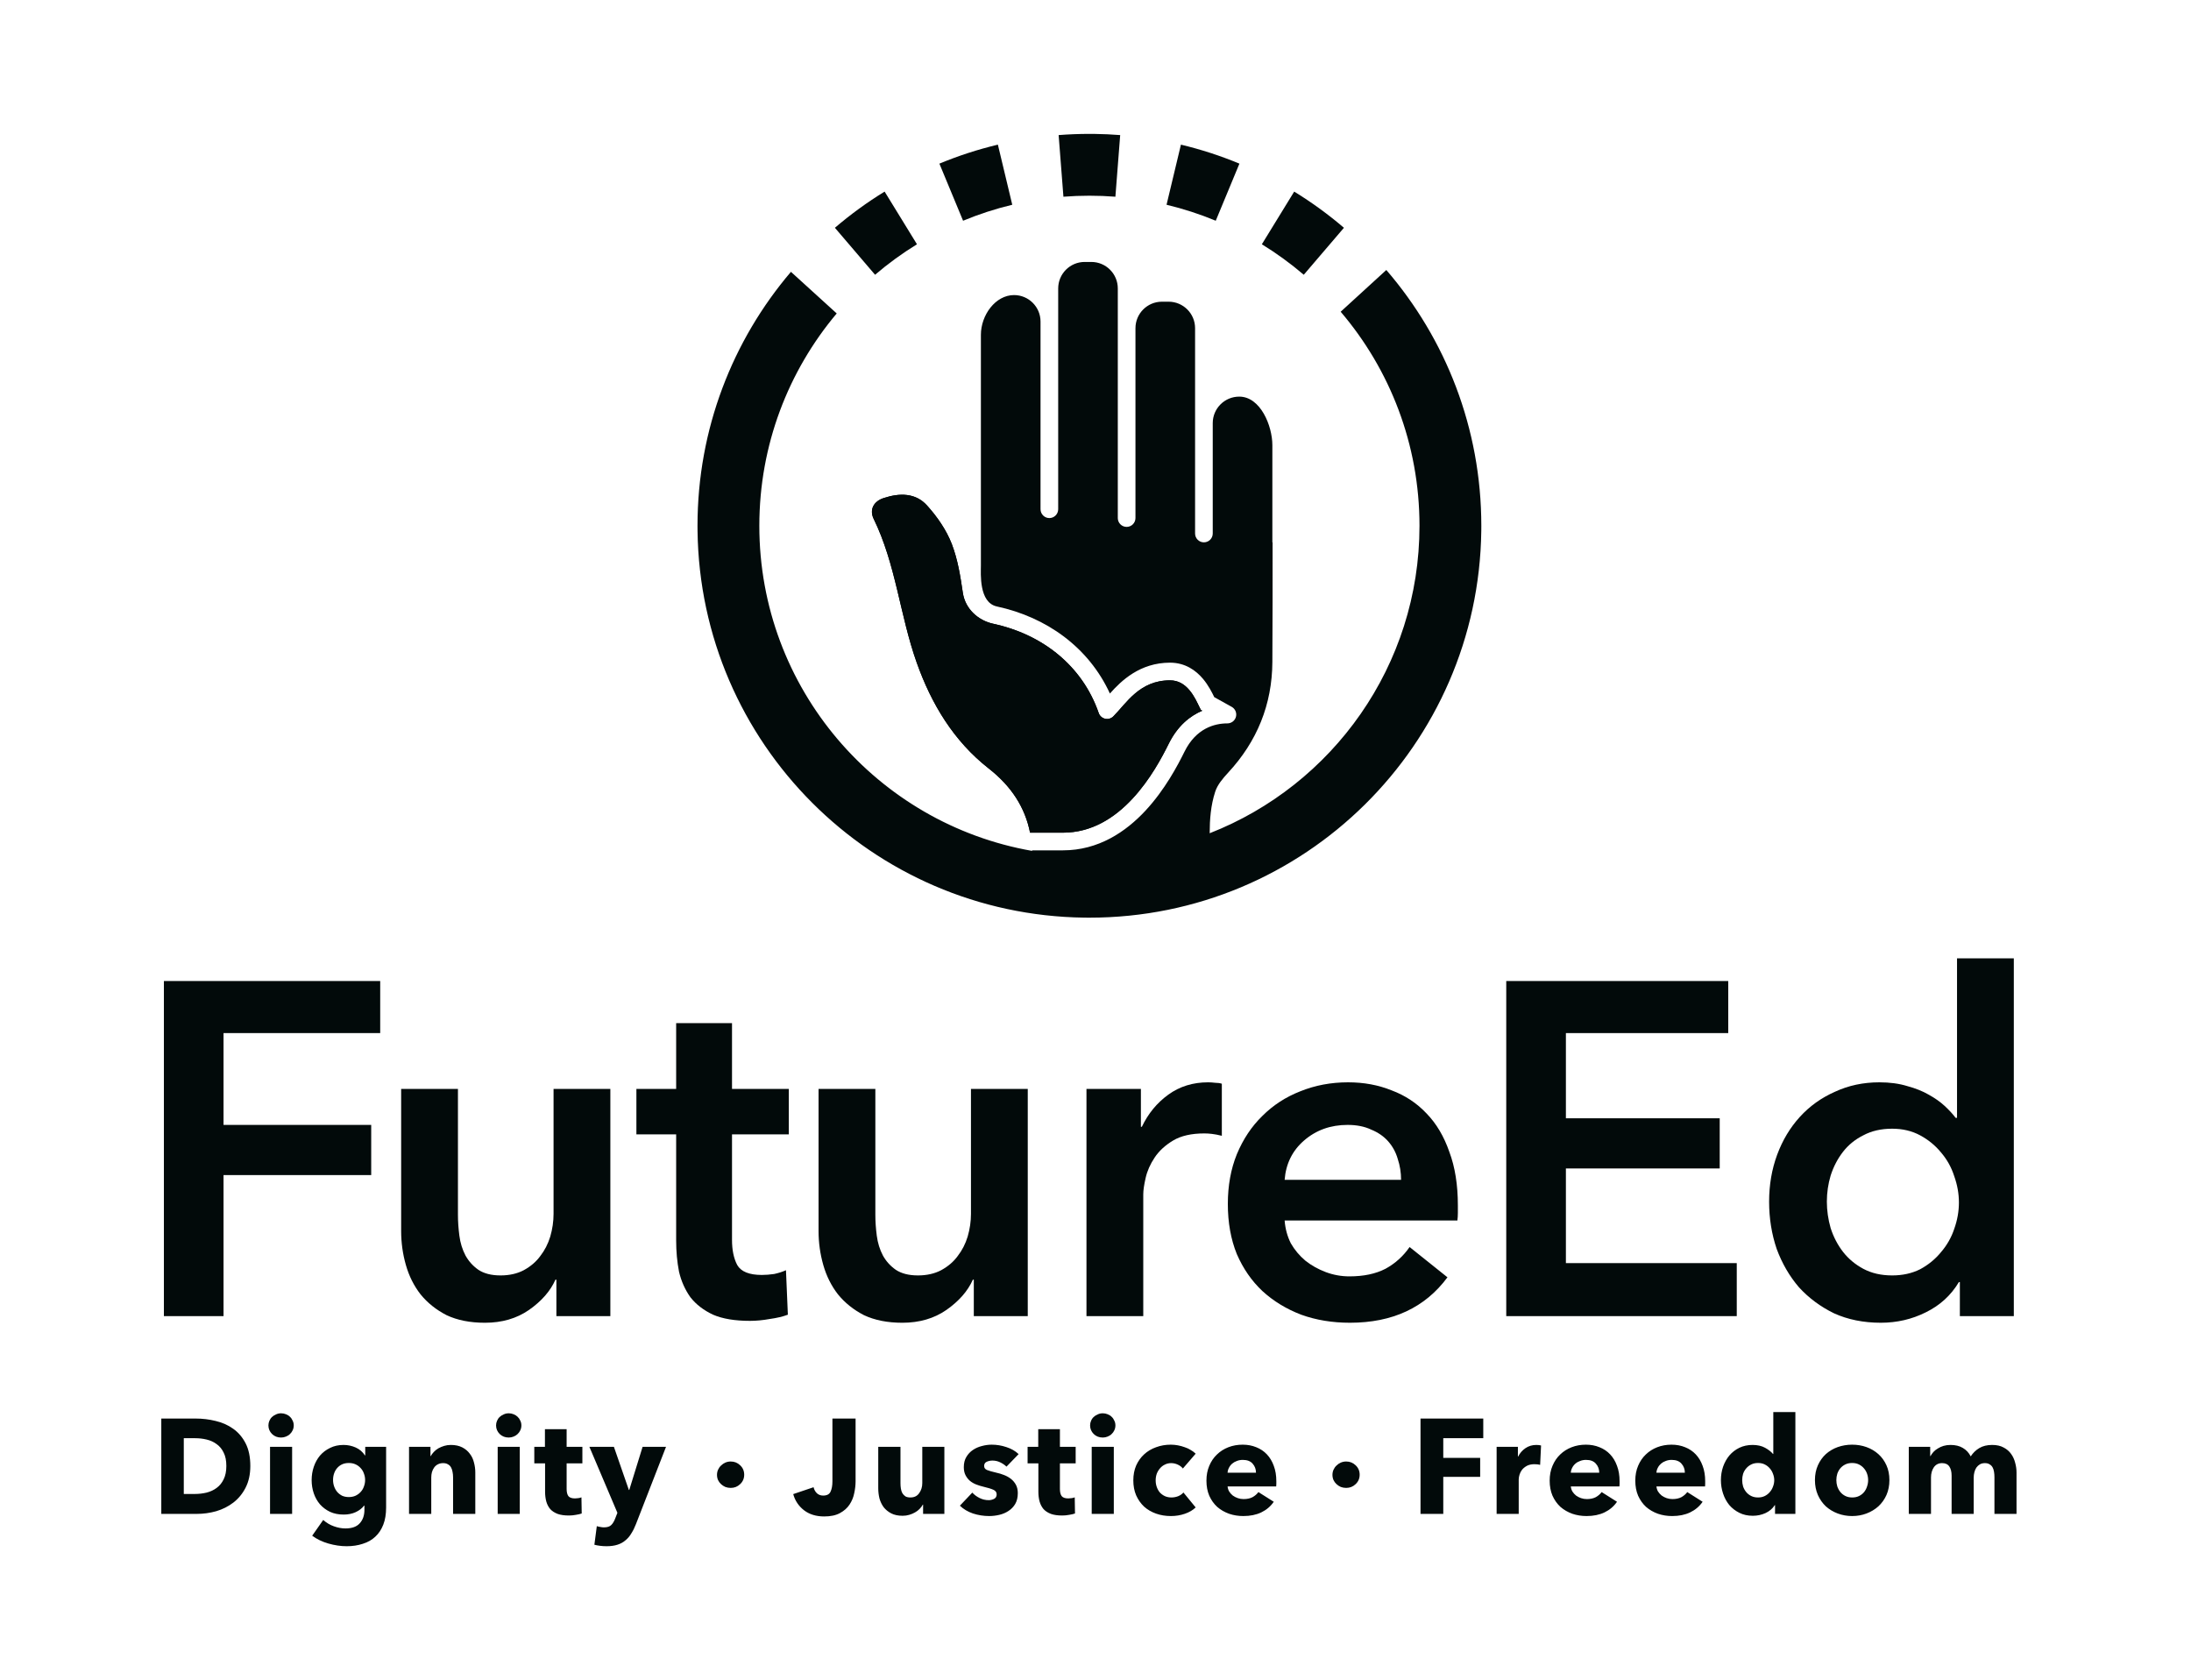
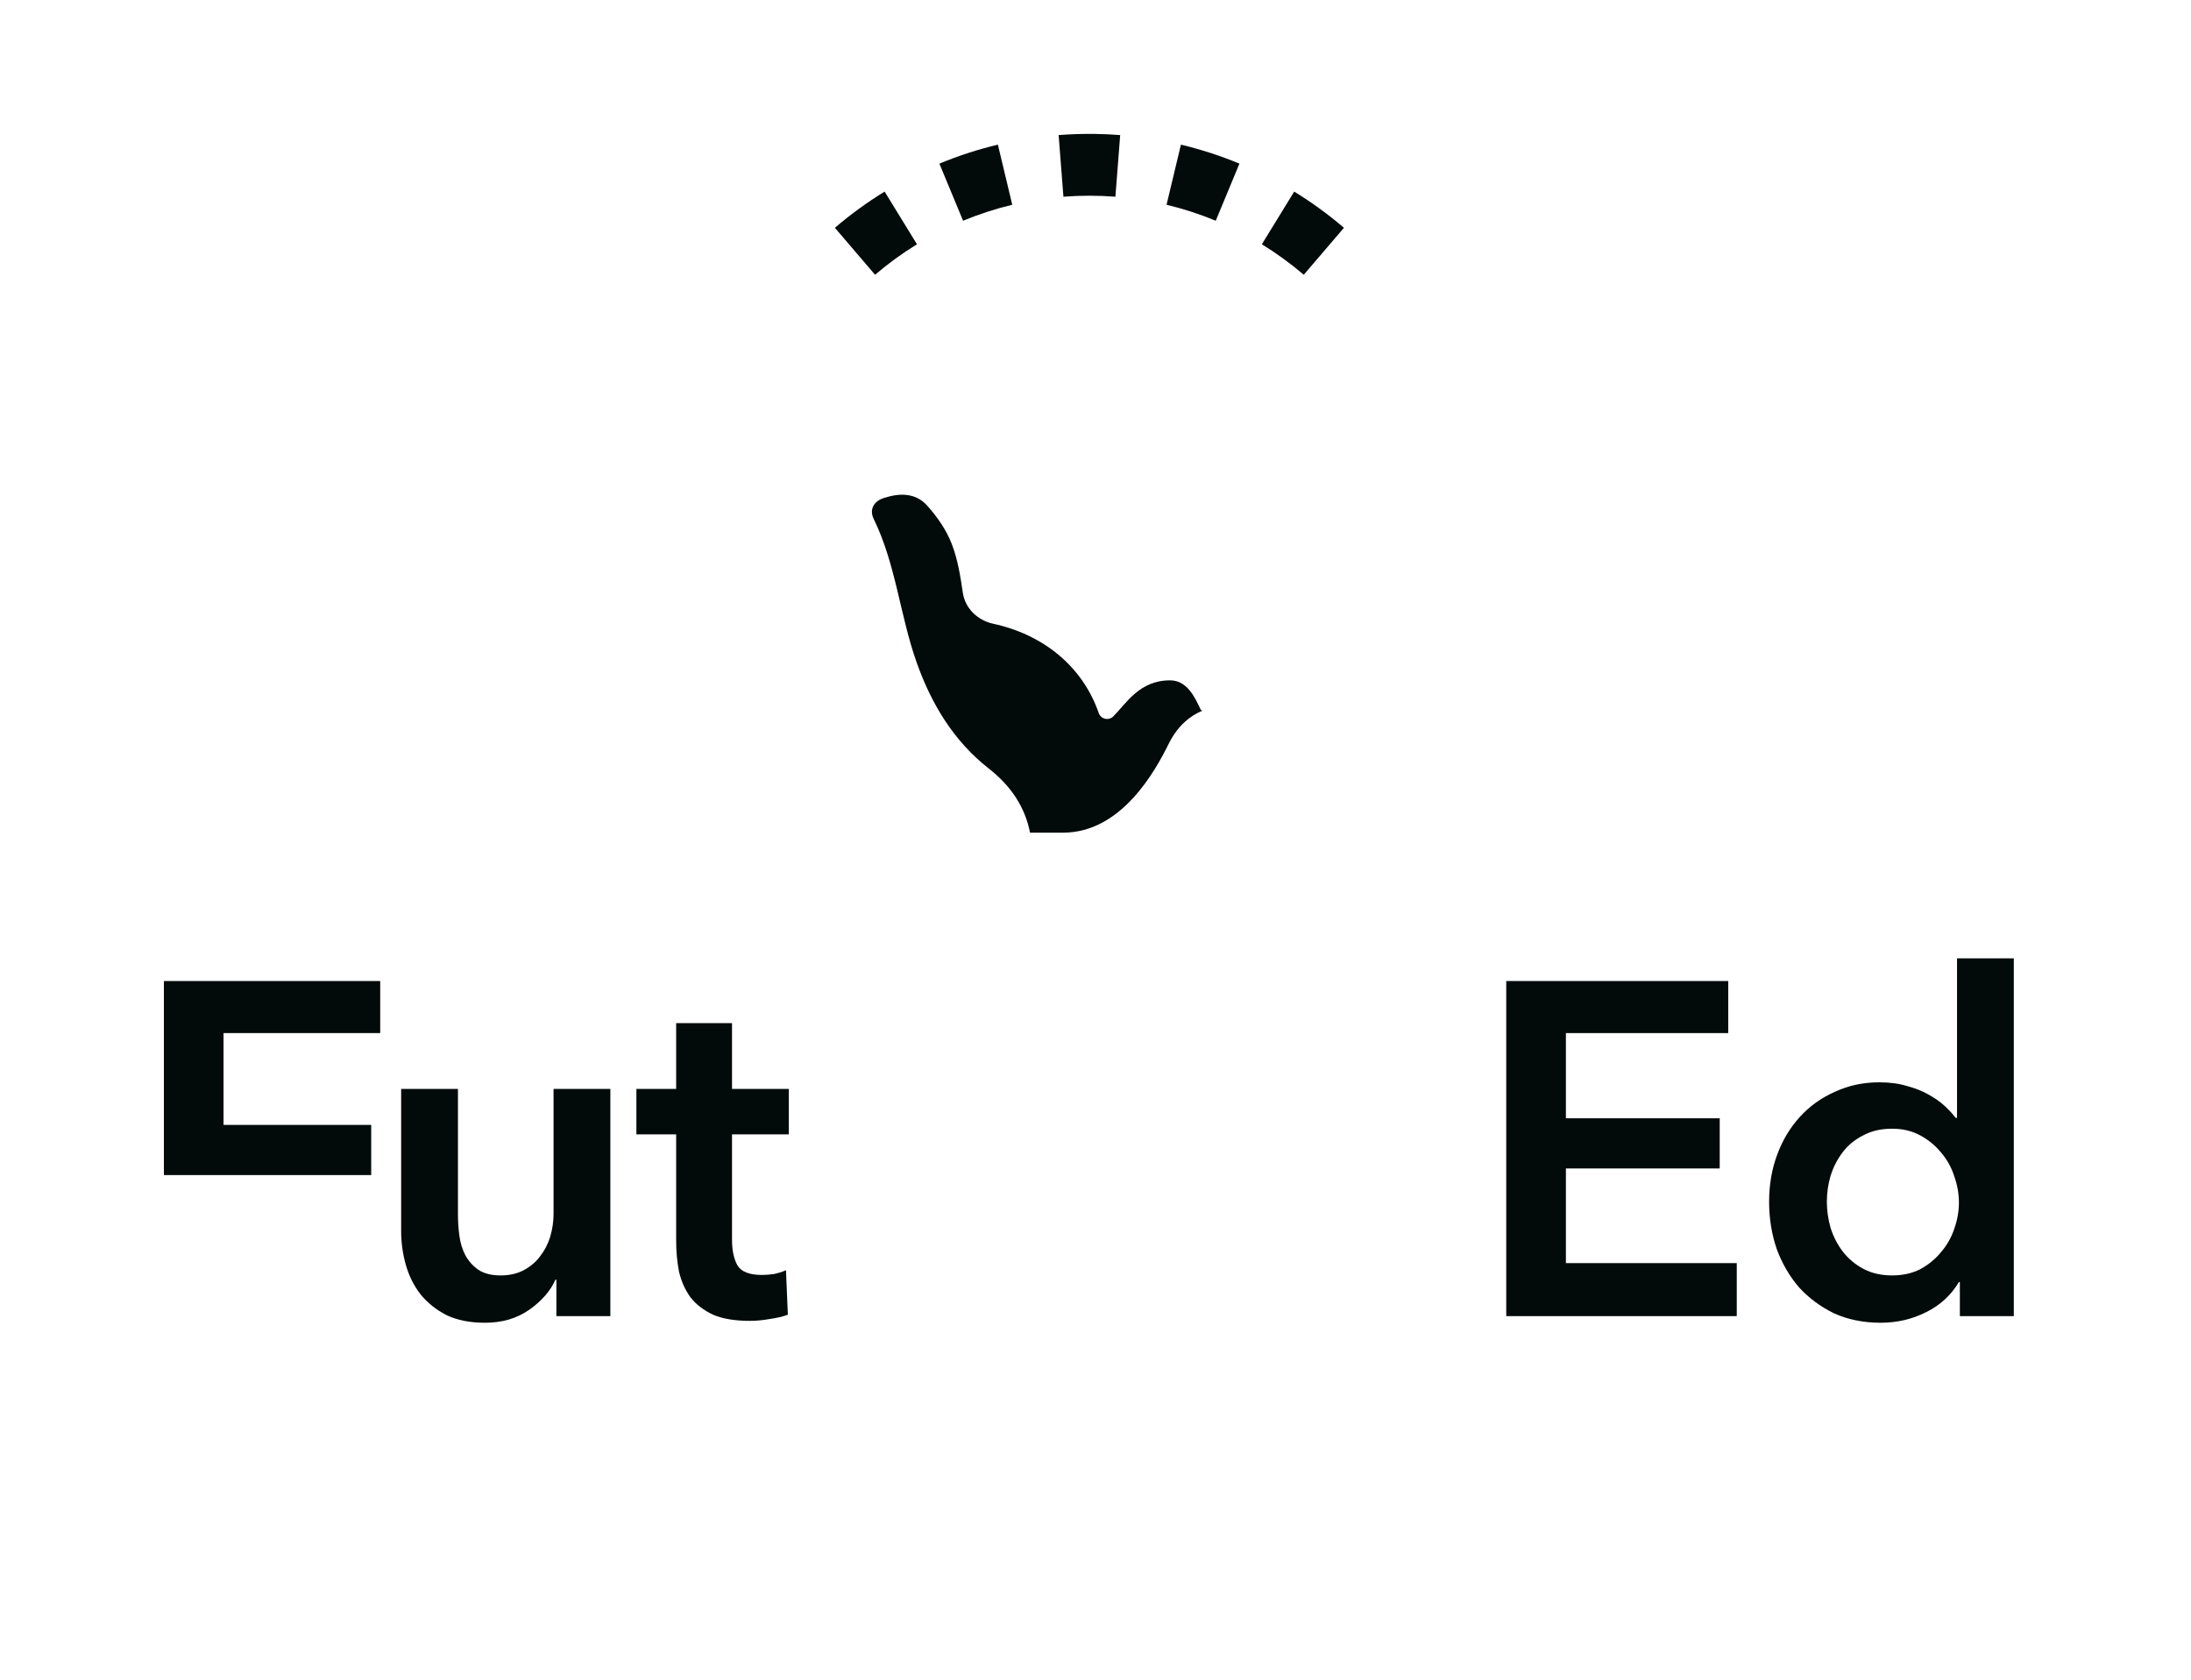
<svg xmlns="http://www.w3.org/2000/svg" width="180" height="138" viewBox="0 0 180 138" fill="none">
-   <path d="M20.565 120.438C20.565 121.124 20.436 121.718 20.178 122.22C19.927 122.714 19.591 123.123 19.171 123.448C18.758 123.765 18.289 124.001 17.765 124.156C17.242 124.303 16.711 124.377 16.172 124.377H13.251V116.544H16.084C16.637 116.544 17.183 116.61 17.721 116.743C18.26 116.868 18.739 117.082 19.16 117.385C19.58 117.68 19.919 118.078 20.178 118.579C20.436 119.081 20.565 119.701 20.565 120.438ZM18.595 120.438C18.595 119.996 18.522 119.631 18.374 119.343C18.234 119.048 18.042 118.816 17.799 118.646C17.563 118.469 17.29 118.343 16.98 118.27C16.678 118.196 16.364 118.159 16.04 118.159H15.099V122.74H15.995C16.335 122.74 16.659 122.703 16.969 122.629C17.286 122.548 17.563 122.419 17.799 122.242C18.042 122.065 18.234 121.829 18.374 121.534C18.522 121.239 18.595 120.873 18.595 120.438ZM24.132 117.108C24.132 117.248 24.103 117.381 24.044 117.506C23.992 117.624 23.918 117.728 23.822 117.816C23.734 117.905 23.623 117.975 23.49 118.026C23.365 118.078 23.232 118.104 23.092 118.104C22.797 118.104 22.55 118.008 22.351 117.816C22.152 117.617 22.052 117.381 22.052 117.108C22.052 116.975 22.078 116.85 22.13 116.732C22.181 116.606 22.255 116.499 22.351 116.411C22.447 116.322 22.557 116.252 22.683 116.201C22.808 116.142 22.945 116.112 23.092 116.112C23.232 116.112 23.365 116.138 23.49 116.19C23.623 116.241 23.734 116.311 23.822 116.4C23.918 116.488 23.992 116.595 24.044 116.721C24.103 116.839 24.132 116.968 24.132 117.108ZM22.185 124.377V118.867H23.999V124.377H22.185ZM31.721 123.857C31.721 124.396 31.644 124.864 31.489 125.262C31.334 125.661 31.116 125.989 30.836 126.247C30.556 126.513 30.213 126.708 29.807 126.833C29.409 126.966 28.966 127.033 28.479 127.033C27.992 127.033 27.491 126.959 26.974 126.811C26.466 126.664 26.023 126.45 25.647 126.17L26.554 124.875C26.82 125.111 27.111 125.284 27.428 125.395C27.753 125.513 28.07 125.572 28.38 125.572C28.911 125.572 29.302 125.432 29.552 125.152C29.811 124.871 29.94 124.499 29.94 124.034V123.702H29.907C29.737 123.924 29.508 124.101 29.221 124.233C28.933 124.366 28.605 124.433 28.236 124.433C27.815 124.433 27.443 124.359 27.118 124.211C26.794 124.056 26.517 123.85 26.288 123.592C26.067 123.333 25.898 123.035 25.78 122.695C25.662 122.349 25.603 121.984 25.603 121.6C25.603 121.216 25.662 120.851 25.78 120.505C25.898 120.158 26.067 119.852 26.288 119.586C26.517 119.321 26.794 119.111 27.118 118.956C27.443 118.793 27.812 118.712 28.225 118.712C28.572 118.712 28.903 118.782 29.221 118.922C29.538 119.063 29.792 119.28 29.984 119.575H30.006V118.867H31.721V123.857ZM29.995 121.589C29.995 121.405 29.962 121.228 29.895 121.058C29.837 120.888 29.748 120.741 29.63 120.615C29.512 120.483 29.372 120.379 29.209 120.306C29.047 120.232 28.863 120.195 28.656 120.195C28.45 120.195 28.265 120.232 28.103 120.306C27.948 120.379 27.815 120.479 27.705 120.604C27.594 120.73 27.509 120.877 27.45 121.047C27.391 121.216 27.362 121.397 27.362 121.589C27.362 121.773 27.391 121.95 27.45 122.12C27.509 122.29 27.594 122.441 27.705 122.574C27.815 122.699 27.948 122.802 28.103 122.884C28.265 122.957 28.45 122.994 28.656 122.994C28.863 122.994 29.047 122.957 29.209 122.884C29.379 122.802 29.519 122.699 29.63 122.574C29.748 122.448 29.837 122.301 29.895 122.131C29.962 121.961 29.995 121.781 29.995 121.589ZM37.222 124.377V121.368C37.222 121.213 37.208 121.065 37.178 120.925C37.156 120.785 37.115 120.663 37.056 120.56C36.997 120.449 36.913 120.365 36.802 120.306C36.699 120.239 36.566 120.206 36.404 120.206C36.241 120.206 36.097 120.239 35.972 120.306C35.854 120.365 35.755 120.449 35.673 120.56C35.592 120.671 35.529 120.8 35.485 120.947C35.448 121.087 35.43 121.235 35.43 121.39V124.377H33.604V118.867H35.364V119.631H35.386C35.452 119.513 35.537 119.398 35.64 119.288C35.751 119.17 35.876 119.07 36.016 118.989C36.164 118.908 36.322 118.841 36.492 118.79C36.662 118.738 36.843 118.712 37.034 118.712C37.403 118.712 37.717 118.779 37.975 118.911C38.233 119.044 38.439 119.218 38.594 119.431C38.757 119.638 38.871 119.878 38.937 120.151C39.011 120.424 39.048 120.696 39.048 120.969V124.377H37.222ZM42.834 117.108C42.834 117.248 42.805 117.381 42.746 117.506C42.694 117.624 42.62 117.728 42.525 117.816C42.436 117.905 42.325 117.975 42.193 118.026C42.067 118.078 41.934 118.104 41.794 118.104C41.499 118.104 41.252 118.008 41.053 117.816C40.854 117.617 40.754 117.381 40.754 117.108C40.754 116.975 40.78 116.85 40.832 116.732C40.883 116.606 40.957 116.499 41.053 116.411C41.149 116.322 41.26 116.252 41.385 116.201C41.51 116.142 41.647 116.112 41.794 116.112C41.934 116.112 42.067 116.138 42.193 116.19C42.325 116.241 42.436 116.311 42.525 116.4C42.62 116.488 42.694 116.595 42.746 116.721C42.805 116.839 42.834 116.968 42.834 117.108ZM40.887 124.377V118.867H42.702V124.377H40.887ZM46.551 120.228V122.33C46.551 122.588 46.599 122.784 46.695 122.917C46.798 123.042 46.979 123.105 47.237 123.105C47.325 123.105 47.417 123.097 47.513 123.083C47.617 123.068 47.702 123.046 47.768 123.016L47.79 124.344C47.665 124.388 47.506 124.425 47.314 124.455C47.123 124.492 46.931 124.51 46.739 124.51C46.37 124.51 46.06 124.466 45.809 124.377C45.559 124.281 45.356 124.149 45.201 123.979C45.053 123.802 44.947 123.595 44.88 123.359C44.814 123.116 44.781 122.847 44.781 122.552V120.228H43.895V118.867H44.769V117.418H46.551V118.867H47.845V120.228H46.551ZM52.25 125.207C52.139 125.495 52.014 125.749 51.873 125.97C51.741 126.199 51.578 126.391 51.387 126.546C51.202 126.708 50.981 126.83 50.723 126.911C50.472 126.992 50.173 127.033 49.827 127.033C49.657 127.033 49.48 127.022 49.295 126.999C49.118 126.977 48.964 126.948 48.831 126.911L49.03 125.384C49.118 125.414 49.214 125.436 49.318 125.45C49.428 125.473 49.528 125.484 49.616 125.484C49.897 125.484 50.099 125.417 50.225 125.284C50.35 125.159 50.457 124.978 50.546 124.742L50.723 124.289L48.421 118.867H50.435L51.663 122.408H51.697L52.792 118.867H54.717L52.25 125.207ZM61.139 121.157C61.139 121.467 61.028 121.725 60.807 121.932C60.593 122.139 60.335 122.242 60.032 122.242C59.877 122.242 59.73 122.216 59.59 122.164C59.457 122.105 59.339 122.028 59.236 121.932C59.132 121.836 59.051 121.725 58.992 121.6C58.933 121.467 58.904 121.323 58.904 121.169C58.904 121.021 58.933 120.881 58.992 120.748C59.051 120.615 59.132 120.501 59.236 120.405C59.339 120.302 59.457 120.221 59.59 120.162C59.73 120.103 59.877 120.073 60.032 120.073C60.335 120.073 60.593 120.176 60.807 120.383C61.028 120.59 61.139 120.848 61.139 121.157ZM70.29 121.7C70.29 122.009 70.253 122.334 70.179 122.673C70.113 123.013 69.984 123.326 69.792 123.614C69.608 123.894 69.346 124.126 69.006 124.311C68.674 124.495 68.243 124.587 67.712 124.587C67.048 124.587 66.495 124.418 66.052 124.078C65.609 123.732 65.314 123.289 65.167 122.751L66.838 122.186C66.889 122.393 66.981 122.559 67.114 122.684C67.254 122.81 67.424 122.872 67.623 122.872C67.933 122.872 68.136 122.765 68.232 122.552C68.335 122.338 68.387 122.057 68.387 121.711V116.544H70.29V121.7ZM75.836 124.377V123.614H75.814C75.748 123.739 75.659 123.857 75.549 123.968C75.445 124.078 75.32 124.174 75.172 124.255C75.032 124.337 74.874 124.403 74.697 124.455C74.527 124.506 74.346 124.532 74.154 124.532C73.786 124.532 73.472 124.466 73.214 124.333C72.963 124.2 72.757 124.031 72.594 123.824C72.439 123.61 72.325 123.37 72.251 123.105C72.185 122.832 72.152 122.555 72.152 122.275V118.867H73.978V121.855C73.978 122.009 73.989 122.157 74.011 122.297C74.033 122.437 74.073 122.563 74.132 122.673C74.199 122.784 74.284 122.872 74.387 122.939C74.49 122.998 74.627 123.027 74.796 123.027C75.113 123.027 75.353 122.909 75.515 122.673C75.685 122.437 75.77 122.161 75.77 121.843V118.867H77.584V124.377H75.836ZM82.688 120.494C82.54 120.353 82.367 120.235 82.168 120.14C81.969 120.044 81.758 119.996 81.537 119.996C81.368 119.996 81.209 120.029 81.061 120.095C80.921 120.162 80.851 120.276 80.851 120.438C80.851 120.593 80.929 120.704 81.084 120.77C81.246 120.837 81.504 120.91 81.858 120.992C82.065 121.036 82.271 121.098 82.478 121.18C82.692 121.261 82.883 121.368 83.053 121.5C83.223 121.633 83.359 121.796 83.463 121.987C83.566 122.179 83.617 122.408 83.617 122.673C83.617 123.02 83.547 123.315 83.407 123.558C83.267 123.794 83.083 123.986 82.854 124.134C82.633 124.281 82.382 124.388 82.102 124.455C81.821 124.521 81.541 124.554 81.261 124.554C80.811 124.554 80.368 124.484 79.933 124.344C79.505 124.196 79.147 123.983 78.86 123.702L79.878 122.629C80.04 122.806 80.239 122.954 80.475 123.072C80.711 123.19 80.962 123.249 81.228 123.249C81.375 123.249 81.519 123.215 81.659 123.149C81.806 123.075 81.88 122.95 81.88 122.773C81.88 122.603 81.792 122.478 81.615 122.397C81.438 122.316 81.161 122.231 80.785 122.142C80.593 122.098 80.401 122.039 80.21 121.965C80.018 121.891 79.844 121.792 79.689 121.666C79.542 121.541 79.42 121.386 79.324 121.202C79.228 121.017 79.181 120.796 79.181 120.538C79.181 120.206 79.251 119.926 79.391 119.697C79.531 119.461 79.712 119.269 79.933 119.122C80.154 118.974 80.398 118.867 80.663 118.801C80.936 118.727 81.205 118.69 81.471 118.69C81.884 118.69 82.286 118.757 82.677 118.889C83.075 119.015 83.411 119.206 83.684 119.465L82.688 120.494ZM87.077 120.228V122.33C87.077 122.588 87.125 122.784 87.221 122.917C87.324 123.042 87.505 123.105 87.763 123.105C87.851 123.105 87.944 123.097 88.04 123.083C88.143 123.068 88.228 123.046 88.294 123.016L88.316 124.344C88.191 124.388 88.032 124.425 87.84 124.455C87.649 124.492 87.457 124.51 87.265 124.51C86.896 124.51 86.586 124.466 86.336 124.377C86.085 124.281 85.882 124.149 85.727 123.979C85.58 123.802 85.473 123.595 85.406 123.359C85.34 123.116 85.307 122.847 85.307 122.552V120.228H84.421V118.867H85.296V117.418H87.077V118.867H88.371V120.228H87.077ZM91.636 117.108C91.636 117.248 91.607 117.381 91.548 117.506C91.496 117.624 91.422 117.728 91.326 117.816C91.238 117.905 91.127 117.975 90.995 118.026C90.869 118.078 90.736 118.104 90.596 118.104C90.301 118.104 90.054 118.008 89.855 117.816C89.656 117.617 89.556 117.381 89.556 117.108C89.556 116.975 89.582 116.85 89.634 116.732C89.685 116.606 89.759 116.499 89.855 116.411C89.951 116.322 90.061 116.252 90.187 116.201C90.312 116.142 90.449 116.112 90.596 116.112C90.736 116.112 90.869 116.138 90.995 116.19C91.127 116.241 91.238 116.311 91.326 116.4C91.422 116.488 91.496 116.595 91.548 116.721C91.607 116.839 91.636 116.968 91.636 117.108ZM89.689 124.377V118.867H91.504V124.377H89.689ZM97.178 120.649C97.075 120.516 96.935 120.409 96.758 120.328C96.581 120.247 96.4 120.206 96.216 120.206C96.024 120.206 95.851 120.247 95.696 120.328C95.541 120.401 95.408 120.505 95.297 120.637C95.187 120.763 95.098 120.91 95.032 121.08C94.973 121.25 94.943 121.43 94.943 121.622C94.943 121.814 94.973 121.995 95.032 122.164C95.091 122.334 95.176 122.485 95.286 122.618C95.404 122.743 95.541 122.843 95.696 122.917C95.858 122.99 96.039 123.027 96.238 123.027C96.422 123.027 96.603 122.994 96.78 122.928C96.964 122.854 97.112 122.751 97.223 122.618L98.229 123.846C98.001 124.067 97.706 124.241 97.344 124.366C96.983 124.492 96.599 124.554 96.194 124.554C95.758 124.554 95.353 124.488 94.977 124.355C94.6 124.222 94.272 124.031 93.992 123.78C93.719 123.522 93.501 123.212 93.339 122.85C93.184 122.489 93.107 122.08 93.107 121.622C93.107 121.172 93.184 120.767 93.339 120.405C93.501 120.044 93.719 119.738 93.992 119.487C94.272 119.229 94.6 119.033 94.977 118.9C95.353 118.76 95.755 118.69 96.183 118.69C96.382 118.69 96.577 118.709 96.769 118.745C96.968 118.782 97.156 118.834 97.333 118.9C97.518 118.959 97.684 119.037 97.831 119.133C97.986 119.221 98.119 119.321 98.229 119.431L97.178 120.649ZM103.185 120.992C103.185 120.704 103.093 120.457 102.909 120.25C102.732 120.044 102.463 119.94 102.101 119.94C101.924 119.94 101.762 119.97 101.614 120.029C101.467 120.081 101.338 120.154 101.227 120.25C101.116 120.346 101.028 120.46 100.962 120.593C100.895 120.719 100.858 120.851 100.851 120.992H103.185ZM104.856 121.689C104.856 121.762 104.856 121.836 104.856 121.91C104.856 121.984 104.853 122.054 104.845 122.12H100.851C100.866 122.275 100.91 122.415 100.984 122.541C101.065 122.666 101.164 122.777 101.282 122.872C101.408 122.961 101.544 123.031 101.692 123.083C101.847 123.134 102.005 123.16 102.168 123.16C102.455 123.16 102.699 123.108 102.898 123.005C103.097 122.895 103.259 122.754 103.385 122.585L104.646 123.381C104.388 123.758 104.045 124.049 103.617 124.255C103.197 124.455 102.706 124.554 102.145 124.554C101.732 124.554 101.341 124.492 100.973 124.366C100.604 124.233 100.279 124.045 99.999 123.802C99.726 123.551 99.508 123.245 99.346 122.884C99.191 122.522 99.114 122.109 99.114 121.644C99.114 121.194 99.191 120.789 99.346 120.427C99.501 120.058 99.711 119.749 99.977 119.498C100.242 119.24 100.556 119.04 100.917 118.9C101.279 118.76 101.67 118.69 102.09 118.69C102.496 118.69 102.868 118.76 103.208 118.9C103.547 119.033 103.838 119.229 104.082 119.487C104.325 119.745 104.513 120.058 104.646 120.427C104.786 120.796 104.856 121.216 104.856 121.689ZM111.702 121.157C111.702 121.467 111.591 121.725 111.37 121.932C111.156 122.139 110.898 122.242 110.595 122.242C110.44 122.242 110.293 122.216 110.153 122.164C110.02 122.105 109.902 122.028 109.799 121.932C109.695 121.836 109.614 121.725 109.555 121.6C109.496 121.467 109.467 121.323 109.467 121.169C109.467 121.021 109.496 120.881 109.555 120.748C109.614 120.615 109.695 120.501 109.799 120.405C109.902 120.302 110.02 120.221 110.153 120.162C110.293 120.103 110.44 120.073 110.595 120.073C110.898 120.073 111.156 120.176 111.37 120.383C111.591 120.59 111.702 120.848 111.702 121.157ZM118.571 118.159V119.774H121.602V121.335H118.571V124.377H116.701V116.544H121.857V118.159H118.571ZM126.528 120.35C126.447 120.328 126.366 120.313 126.284 120.306C126.211 120.298 126.137 120.294 126.063 120.294C125.82 120.294 125.613 120.339 125.443 120.427C125.281 120.516 125.148 120.623 125.045 120.748C124.949 120.873 124.879 121.01 124.835 121.157C124.791 121.305 124.769 121.434 124.769 121.545V124.377H122.954V118.867H124.702V119.664H124.724C124.864 119.383 125.064 119.155 125.322 118.978C125.58 118.801 125.879 118.712 126.218 118.712C126.292 118.712 126.362 118.716 126.428 118.723C126.502 118.731 126.561 118.742 126.605 118.757L126.528 120.35ZM131.384 120.992C131.384 120.704 131.292 120.457 131.107 120.25C130.93 120.044 130.661 119.94 130.3 119.94C130.123 119.94 129.96 119.97 129.813 120.029C129.665 120.081 129.536 120.154 129.426 120.25C129.315 120.346 129.226 120.46 129.16 120.593C129.094 120.719 129.057 120.851 129.049 120.992H131.384ZM133.055 121.689C133.055 121.762 133.055 121.836 133.055 121.91C133.055 121.984 133.051 122.054 133.044 122.12H129.049C129.064 122.275 129.108 122.415 129.182 122.541C129.263 122.666 129.363 122.777 129.481 122.872C129.606 122.961 129.743 123.031 129.89 123.083C130.045 123.134 130.204 123.16 130.366 123.16C130.654 123.16 130.897 123.108 131.096 123.005C131.295 122.895 131.458 122.754 131.583 122.585L132.844 123.381C132.586 123.758 132.243 124.049 131.815 124.255C131.395 124.455 130.905 124.554 130.344 124.554C129.931 124.554 129.54 124.492 129.171 124.366C128.802 124.233 128.478 124.045 128.197 123.802C127.925 123.551 127.707 123.245 127.545 122.884C127.39 122.522 127.312 122.109 127.312 121.644C127.312 121.194 127.39 120.789 127.545 120.427C127.7 120.058 127.91 119.749 128.175 119.498C128.441 119.24 128.754 119.04 129.116 118.9C129.477 118.76 129.868 118.69 130.289 118.69C130.694 118.69 131.067 118.76 131.406 118.9C131.745 119.033 132.037 119.229 132.28 119.487C132.524 119.745 132.712 120.058 132.844 120.427C132.985 120.796 133.055 121.216 133.055 121.689ZM138.418 120.992C138.418 120.704 138.325 120.457 138.141 120.25C137.964 120.044 137.695 119.94 137.333 119.94C137.156 119.94 136.994 119.97 136.846 120.029C136.699 120.081 136.57 120.154 136.459 120.25C136.349 120.346 136.26 120.46 136.194 120.593C136.127 120.719 136.09 120.851 136.083 120.992H138.418ZM140.088 121.689C140.088 121.762 140.088 121.836 140.088 121.91C140.088 121.984 140.085 122.054 140.077 122.12H136.083C136.098 122.275 136.142 122.415 136.216 122.541C136.297 122.666 136.397 122.777 136.515 122.872C136.64 122.961 136.776 123.031 136.924 123.083C137.079 123.134 137.237 123.16 137.4 123.16C137.687 123.16 137.931 123.108 138.13 123.005C138.329 122.895 138.491 122.754 138.617 122.585L139.878 123.381C139.62 123.758 139.277 124.049 138.849 124.255C138.429 124.455 137.938 124.554 137.378 124.554C136.964 124.554 136.574 124.492 136.205 124.366C135.836 124.233 135.511 124.045 135.231 123.802C134.958 123.551 134.741 123.245 134.578 122.884C134.423 122.522 134.346 122.109 134.346 121.644C134.346 121.194 134.423 120.789 134.578 120.427C134.733 120.058 134.943 119.749 135.209 119.498C135.474 119.24 135.788 119.04 136.149 118.9C136.511 118.76 136.902 118.69 137.322 118.69C137.728 118.69 138.1 118.76 138.44 118.9C138.779 119.033 139.07 119.229 139.314 119.487C139.557 119.745 139.745 120.058 139.878 120.427C140.018 120.796 140.088 121.216 140.088 121.689ZM145.827 124.377V123.658H145.805C145.628 123.938 145.374 124.156 145.042 124.311C144.717 124.458 144.371 124.532 144.002 124.532C143.589 124.532 143.22 124.451 142.895 124.289C142.571 124.126 142.294 123.912 142.066 123.647C141.844 123.374 141.675 123.061 141.557 122.706C141.439 122.352 141.38 121.984 141.38 121.6C141.38 121.216 141.439 120.851 141.557 120.505C141.682 120.151 141.855 119.841 142.077 119.575C142.305 119.31 142.578 119.1 142.895 118.945C143.22 118.79 143.581 118.712 143.98 118.712C144.385 118.712 144.728 118.79 145.009 118.945C145.289 119.1 145.507 119.269 145.661 119.454H145.684V116.013H147.498V124.377H145.827ZM145.761 121.611C145.761 121.434 145.728 121.261 145.661 121.091C145.602 120.921 145.514 120.77 145.396 120.637C145.285 120.505 145.149 120.398 144.987 120.317C144.824 120.235 144.64 120.195 144.433 120.195C144.219 120.195 144.031 120.235 143.869 120.317C143.707 120.398 143.57 120.505 143.46 120.637C143.349 120.763 143.264 120.91 143.205 121.08C143.154 121.25 143.128 121.423 143.128 121.6C143.128 121.777 143.154 121.954 143.205 122.131C143.264 122.301 143.349 122.452 143.46 122.585C143.57 122.718 143.707 122.825 143.869 122.906C144.031 122.987 144.219 123.027 144.433 123.027C144.64 123.027 144.824 122.987 144.987 122.906C145.149 122.825 145.285 122.718 145.396 122.585C145.514 122.452 145.602 122.301 145.661 122.131C145.728 121.961 145.761 121.788 145.761 121.611ZM155.223 121.6C155.223 122.05 155.142 122.459 154.98 122.828C154.818 123.19 154.596 123.499 154.316 123.758C154.036 124.008 153.711 124.204 153.342 124.344C152.974 124.484 152.579 124.554 152.158 124.554C151.745 124.554 151.351 124.484 150.975 124.344C150.606 124.204 150.281 124.008 150.001 123.758C149.728 123.499 149.51 123.19 149.348 122.828C149.186 122.459 149.105 122.05 149.105 121.6C149.105 121.15 149.186 120.744 149.348 120.383C149.51 120.022 149.728 119.715 150.001 119.465C150.281 119.214 150.606 119.022 150.975 118.889C151.351 118.757 151.745 118.69 152.158 118.69C152.579 118.69 152.974 118.757 153.342 118.889C153.711 119.022 154.036 119.214 154.316 119.465C154.596 119.715 154.818 120.022 154.98 120.383C155.142 120.744 155.223 121.15 155.223 121.6ZM153.475 121.6C153.475 121.423 153.446 121.25 153.387 121.08C153.328 120.91 153.243 120.763 153.132 120.637C153.022 120.505 152.885 120.398 152.723 120.317C152.56 120.235 152.372 120.195 152.158 120.195C151.945 120.195 151.756 120.235 151.594 120.317C151.432 120.398 151.295 120.505 151.185 120.637C151.082 120.763 151 120.91 150.941 121.08C150.89 121.25 150.864 121.423 150.864 121.6C150.864 121.777 150.89 121.95 150.941 122.12C151 122.29 151.085 122.445 151.196 122.585C151.307 122.718 151.443 122.825 151.605 122.906C151.768 122.987 151.956 123.027 152.17 123.027C152.383 123.027 152.572 122.987 152.734 122.906C152.896 122.825 153.033 122.718 153.143 122.585C153.254 122.445 153.335 122.29 153.387 122.12C153.446 121.95 153.475 121.777 153.475 121.6ZM163.852 124.377V121.368C163.852 121.213 163.841 121.065 163.818 120.925C163.796 120.778 163.756 120.652 163.697 120.549C163.638 120.446 163.557 120.365 163.453 120.306C163.357 120.239 163.228 120.206 163.066 120.206C162.911 120.206 162.775 120.239 162.657 120.306C162.546 120.372 162.45 120.46 162.369 120.571C162.295 120.682 162.24 120.811 162.203 120.958C162.166 121.098 162.148 121.246 162.148 121.401V124.377H160.333V121.235C160.333 120.918 160.271 120.667 160.145 120.483C160.02 120.298 159.821 120.206 159.548 120.206C159.26 120.206 159.035 120.32 158.873 120.549C158.718 120.778 158.64 121.058 158.64 121.39V124.377H156.815V118.867H158.574V119.631H158.596C158.662 119.513 158.744 119.398 158.84 119.288C158.943 119.177 159.064 119.081 159.205 119C159.345 118.911 159.5 118.841 159.669 118.79C159.846 118.738 160.038 118.712 160.245 118.712C160.643 118.712 160.979 118.793 161.252 118.956C161.532 119.118 161.749 119.35 161.904 119.653C162.089 119.365 162.325 119.136 162.612 118.967C162.9 118.797 163.251 118.712 163.664 118.712C164.04 118.712 164.353 118.782 164.604 118.922C164.862 119.055 165.069 119.232 165.224 119.454C165.379 119.667 165.489 119.911 165.556 120.184C165.629 120.449 165.666 120.711 165.666 120.969V124.377H163.852Z" fill="#020A0A" />
  <path d="M165.444 108.129H161.011V105.329H160.933C160.285 106.418 159.378 107.248 158.211 107.818C157.071 108.388 155.839 108.673 154.517 108.673C153.091 108.673 151.808 108.414 150.668 107.896C149.553 107.351 148.594 106.638 147.79 105.757C147.012 104.85 146.403 103.8 145.962 102.607C145.548 101.389 145.34 100.093 145.34 98.719C145.34 97.345 145.561 96.062 146.001 94.869C146.442 93.677 147.064 92.64 147.868 91.758C148.671 90.877 149.631 90.19 150.745 89.698C151.86 89.179 153.078 88.92 154.401 88.92C155.256 88.92 156.021 89.023 156.695 89.231C157.369 89.412 157.952 89.646 158.445 89.931C158.963 90.216 159.404 90.527 159.767 90.864C160.13 91.201 160.428 91.525 160.661 91.836H160.778V78.732H165.444V108.129ZM150.084 98.719C150.084 99.445 150.188 100.171 150.395 100.896C150.629 101.622 150.966 102.27 151.406 102.841C151.847 103.411 152.404 103.878 153.078 104.241C153.752 104.603 154.543 104.785 155.45 104.785C156.306 104.785 157.071 104.616 157.745 104.279C158.419 103.917 158.989 103.45 159.456 102.88C159.948 102.309 160.311 101.674 160.544 100.974C160.804 100.248 160.933 99.522 160.933 98.797C160.933 98.071 160.804 97.345 160.544 96.619C160.311 95.893 159.948 95.245 159.456 94.675C158.989 94.105 158.419 93.638 157.745 93.275C157.071 92.912 156.306 92.731 155.45 92.731C154.543 92.731 153.752 92.912 153.078 93.275C152.404 93.612 151.847 94.066 151.406 94.636C150.966 95.206 150.629 95.854 150.395 96.58C150.188 97.28 150.084 97.993 150.084 98.719Z" fill="#020A0A" />
  <path d="M123.745 80.598H141.982V84.876H128.645V91.875H141.282V95.997H128.645V103.774H142.682V108.129H123.745V80.598Z" fill="#020A0A" />
-   <path d="M115.104 96.93C115.104 96.334 115.013 95.763 114.832 95.219C114.676 94.675 114.417 94.195 114.054 93.78C113.691 93.365 113.225 93.041 112.654 92.808C112.11 92.549 111.462 92.419 110.71 92.419C109.31 92.419 108.118 92.847 107.133 93.703C106.174 94.532 105.642 95.608 105.538 96.93H115.104ZM119.77 99.03C119.77 99.237 119.77 99.445 119.77 99.652C119.77 99.859 119.757 100.067 119.731 100.274H105.538C105.59 100.948 105.759 101.57 106.044 102.141C106.355 102.685 106.757 103.165 107.249 103.579C107.742 103.968 108.299 104.279 108.921 104.513C109.544 104.746 110.192 104.863 110.866 104.863C112.032 104.863 113.017 104.655 113.821 104.24C114.625 103.8 115.286 103.203 115.804 102.452L118.915 104.94C117.074 107.429 114.404 108.673 110.905 108.673C109.453 108.673 108.118 108.453 106.899 108.012C105.681 107.546 104.618 106.898 103.711 106.068C102.829 105.238 102.129 104.227 101.611 103.035C101.118 101.817 100.872 100.443 100.872 98.913C100.872 97.41 101.118 96.049 101.611 94.83C102.129 93.586 102.829 92.536 103.711 91.68C104.592 90.799 105.629 90.125 106.822 89.659C108.04 89.166 109.349 88.92 110.749 88.92C112.045 88.92 113.238 89.14 114.326 89.581C115.441 89.996 116.4 90.631 117.204 91.486C118.008 92.316 118.63 93.365 119.07 94.636C119.537 95.88 119.77 97.345 119.77 99.03Z" fill="#020A0A" />
-   <path d="M89.258 89.464H93.73V92.575H93.808C94.326 91.486 95.052 90.605 95.985 89.931C96.918 89.257 98.007 88.92 99.251 88.92C99.433 88.92 99.627 88.933 99.835 88.959C100.042 88.959 100.224 88.984 100.379 89.036V93.314C100.068 93.236 99.796 93.184 99.563 93.158C99.355 93.132 99.148 93.119 98.94 93.119C97.878 93.119 97.022 93.314 96.374 93.703C95.726 94.091 95.22 94.558 94.858 95.102C94.495 95.647 94.248 96.204 94.119 96.775C93.989 97.345 93.924 97.798 93.924 98.135V108.129H89.258V89.464Z" fill="#020A0A" />
-   <path d="M84.435 108.129H80.002V105.135H79.924C79.51 106.068 78.784 106.898 77.747 107.624C76.736 108.324 75.53 108.674 74.13 108.674C72.912 108.674 71.862 108.466 70.981 108.051C70.125 107.611 69.412 107.04 68.842 106.34C68.298 105.641 67.896 104.837 67.637 103.93C67.377 103.022 67.248 102.089 67.248 101.13V89.464H71.914V99.808C71.914 100.352 71.953 100.922 72.031 101.519C72.108 102.115 72.277 102.659 72.536 103.152C72.795 103.619 73.145 104.007 73.586 104.318C74.053 104.63 74.662 104.785 75.414 104.785C76.139 104.785 76.775 104.643 77.319 104.357C77.889 104.046 78.343 103.657 78.68 103.191C79.043 102.724 79.315 102.193 79.497 101.597C79.678 100.974 79.769 100.352 79.769 99.73V89.464H84.435V108.129Z" fill="#020A0A" />
  <path d="M52.283 93.197V89.464H55.549V84.059H60.138V89.464H64.804V93.197H60.138V101.868C60.138 102.698 60.28 103.385 60.566 103.929C60.877 104.474 61.551 104.746 62.587 104.746C62.899 104.746 63.236 104.72 63.599 104.668C63.961 104.59 64.285 104.487 64.571 104.357L64.726 108.012C64.311 108.168 63.819 108.284 63.249 108.362C62.678 108.466 62.134 108.518 61.615 108.518C60.371 108.518 59.36 108.349 58.582 108.012C57.805 107.649 57.182 107.17 56.716 106.574C56.275 105.951 55.964 105.251 55.783 104.474C55.627 103.67 55.549 102.815 55.549 101.907V93.197H52.283Z" fill="#020A0A" />
  <path d="M50.143 108.129H45.71V105.135H45.632C45.218 106.068 44.492 106.898 43.455 107.624C42.444 108.324 41.238 108.674 39.839 108.674C38.62 108.674 37.57 108.466 36.689 108.051C35.833 107.611 35.12 107.04 34.55 106.34C34.006 105.641 33.604 104.837 33.345 103.93C33.085 103.022 32.956 102.089 32.956 101.13V89.464H37.622V99.808C37.622 100.352 37.661 100.922 37.739 101.519C37.816 102.115 37.985 102.659 38.244 103.152C38.503 103.619 38.853 104.007 39.294 104.318C39.761 104.63 40.37 104.785 41.122 104.785C41.847 104.785 42.483 104.643 43.027 104.357C43.597 104.046 44.051 103.657 44.388 103.191C44.751 102.724 45.023 102.193 45.205 101.597C45.386 100.974 45.477 100.352 45.477 99.73V89.464H50.143V108.129Z" fill="#020A0A" />
-   <path d="M13.465 80.598H31.235V84.875H18.364V92.419H30.496V96.541H18.364V108.129H13.465V80.598Z" fill="#020A0A" />
-   <path d="M89.656 21.521C90.858 21.521 91.832 22.496 91.832 23.698V42.562C91.832 42.963 92.157 43.288 92.558 43.288C92.958 43.287 93.283 42.963 93.283 42.562V26.962C93.284 25.761 94.257 24.786 95.459 24.786H96.004C97.206 24.786 98.181 25.761 98.181 26.962V43.831C98.181 44.232 98.506 44.557 98.906 44.557C99.307 44.557 99.632 44.232 99.632 43.831V34.762C99.632 33.56 100.607 32.585 101.809 32.585C103.558 32.586 104.53 34.989 104.53 36.577V44.557H104.549C104.552 47.833 104.548 51.109 104.53 54.389C104.511 57.872 103.277 60.919 100.883 63.495C100.466 63.948 100.013 64.475 99.831 65.055C99.469 66.171 99.384 67.308 99.38 68.457C109.471 64.507 116.617 54.687 116.617 43.197C116.617 36.486 114.18 30.346 110.142 25.611L113.892 22.182C118.755 27.822 121.696 35.166 121.697 43.197L121.694 43.613C121.471 61.203 107.143 75.393 89.5 75.393L89.084 75.39C71.633 75.169 57.527 61.064 57.306 43.613L57.303 43.197C57.303 35.237 60.193 27.952 64.979 22.332L68.74 25.752C64.773 30.467 62.382 36.553 62.382 43.197C62.382 56.568 72.06 67.678 84.793 69.907C84.793 69.892 84.793 69.877 84.792 69.862H87.323C90.246 69.862 92.486 68.34 94.1 66.606C95.711 64.875 96.76 62.869 97.315 61.748C98.26 59.84 99.771 59.431 100.837 59.431C101.168 59.431 101.456 59.208 101.539 58.888C101.622 58.568 101.478 58.232 101.189 58.072L99.757 57.276C99.584 56.916 99.282 56.306 98.827 55.767C98.254 55.087 97.38 54.443 96.12 54.443C93.659 54.443 92.116 55.923 91.184 56.979C89.437 53.169 85.96 50.699 81.896 49.825C80.406 49.504 80.585 47.097 80.585 46.48V27.507C80.585 25.887 81.782 24.242 83.307 24.242C84.509 24.242 85.484 25.216 85.484 26.419V41.836C85.484 42.237 85.808 42.562 86.209 42.562C86.61 42.562 86.935 42.237 86.935 41.836V23.698C86.935 22.496 87.909 21.521 89.111 21.521H89.656ZM72.622 40.912C73.892 40.495 75.216 40.476 76.159 41.528C76.994 42.453 77.738 43.523 78.192 44.684C78.693 46.001 78.895 47.312 79.101 48.7C79.298 50.031 80.367 50.979 81.59 51.243C85.622 52.11 88.914 54.678 90.265 58.581C90.347 58.817 90.545 58.994 90.788 59.05C91.032 59.106 91.287 59.033 91.464 58.856C92.536 57.784 93.608 55.894 96.12 55.894C96.821 55.894 97.323 56.234 97.718 56.703C98.131 57.193 98.366 57.745 98.555 58.123L98.656 58.325L98.775 58.39C97.761 58.817 96.743 59.635 96.015 61.105C95.473 62.2 94.499 64.048 93.037 65.618C91.579 67.184 89.697 68.41 87.323 68.411H84.623C84.215 66.346 83.103 64.602 81.221 63.132C78.355 60.883 76.522 57.853 75.307 54.425C73.928 50.544 73.602 46.353 71.77 42.617C71.407 41.855 71.788 41.166 72.622 40.912Z" fill="#020A0A" />
+   <path d="M13.465 80.598H31.235V84.875H18.364V92.419H30.496V96.541H18.364H13.465V80.598Z" fill="#020A0A" />
  <path d="M72.623 40.912C73.892 40.495 75.216 40.476 76.16 41.528C76.994 42.453 77.738 43.524 78.191 44.685C78.692 46.002 78.896 47.312 79.101 48.7C79.299 50.031 80.368 50.98 81.591 51.243C85.622 52.111 88.914 54.678 90.265 58.581C90.347 58.817 90.545 58.994 90.788 59.05C91.032 59.106 91.287 59.033 91.464 58.856C92.536 57.784 93.608 55.895 96.121 55.895C96.821 55.895 97.323 56.233 97.718 56.702C98.132 57.193 98.366 57.745 98.555 58.124L98.656 58.324L98.775 58.39C97.76 58.817 96.743 59.635 96.015 61.105C95.472 62.2 94.499 64.048 93.038 65.618C91.579 67.185 89.697 68.41 87.323 68.41H84.623C84.215 66.346 83.103 64.602 81.221 63.132C78.355 60.883 76.523 57.854 75.307 54.425C73.929 50.544 73.602 46.353 71.77 42.617C71.407 41.855 71.788 41.166 72.623 40.912Z" fill="#020A0A" />
  <path d="M75.333 20.069L74.004 17.904L72.675 15.741C71.234 16.625 69.869 17.62 68.59 18.714L71.89 22.574C72.968 21.652 74.119 20.814 75.333 20.069Z" fill="#020A0A" />
  <path d="M79.121 18.135C80.42 17.596 81.77 17.155 83.162 16.822L81.98 11.883C80.325 12.279 78.72 12.803 77.175 13.444L79.121 18.135Z" fill="#020A0A" />
  <path d="M92.028 11.098C91.33 11.044 90.626 11.011 89.916 11.002L89.5 11C88.649 11 87.805 11.033 86.971 11.098L87.365 16.162C88.068 16.107 88.781 16.079 89.5 16.079C90.22 16.079 90.931 16.107 91.635 16.162L92.028 11.098Z" fill="#020A0A" />
  <path d="M101.824 13.444C100.279 12.803 98.674 12.279 97.019 11.883L95.837 16.822C97.229 17.155 98.58 17.596 99.879 18.135L101.824 13.444Z" fill="#020A0A" />
  <path d="M106.324 15.741C107.765 16.625 109.131 17.62 110.41 18.714L108.76 20.644L108.76 20.643L107.11 22.574C106.031 21.652 104.88 20.814 103.667 20.069L106.324 15.741Z" fill="#020A0A" />
</svg>